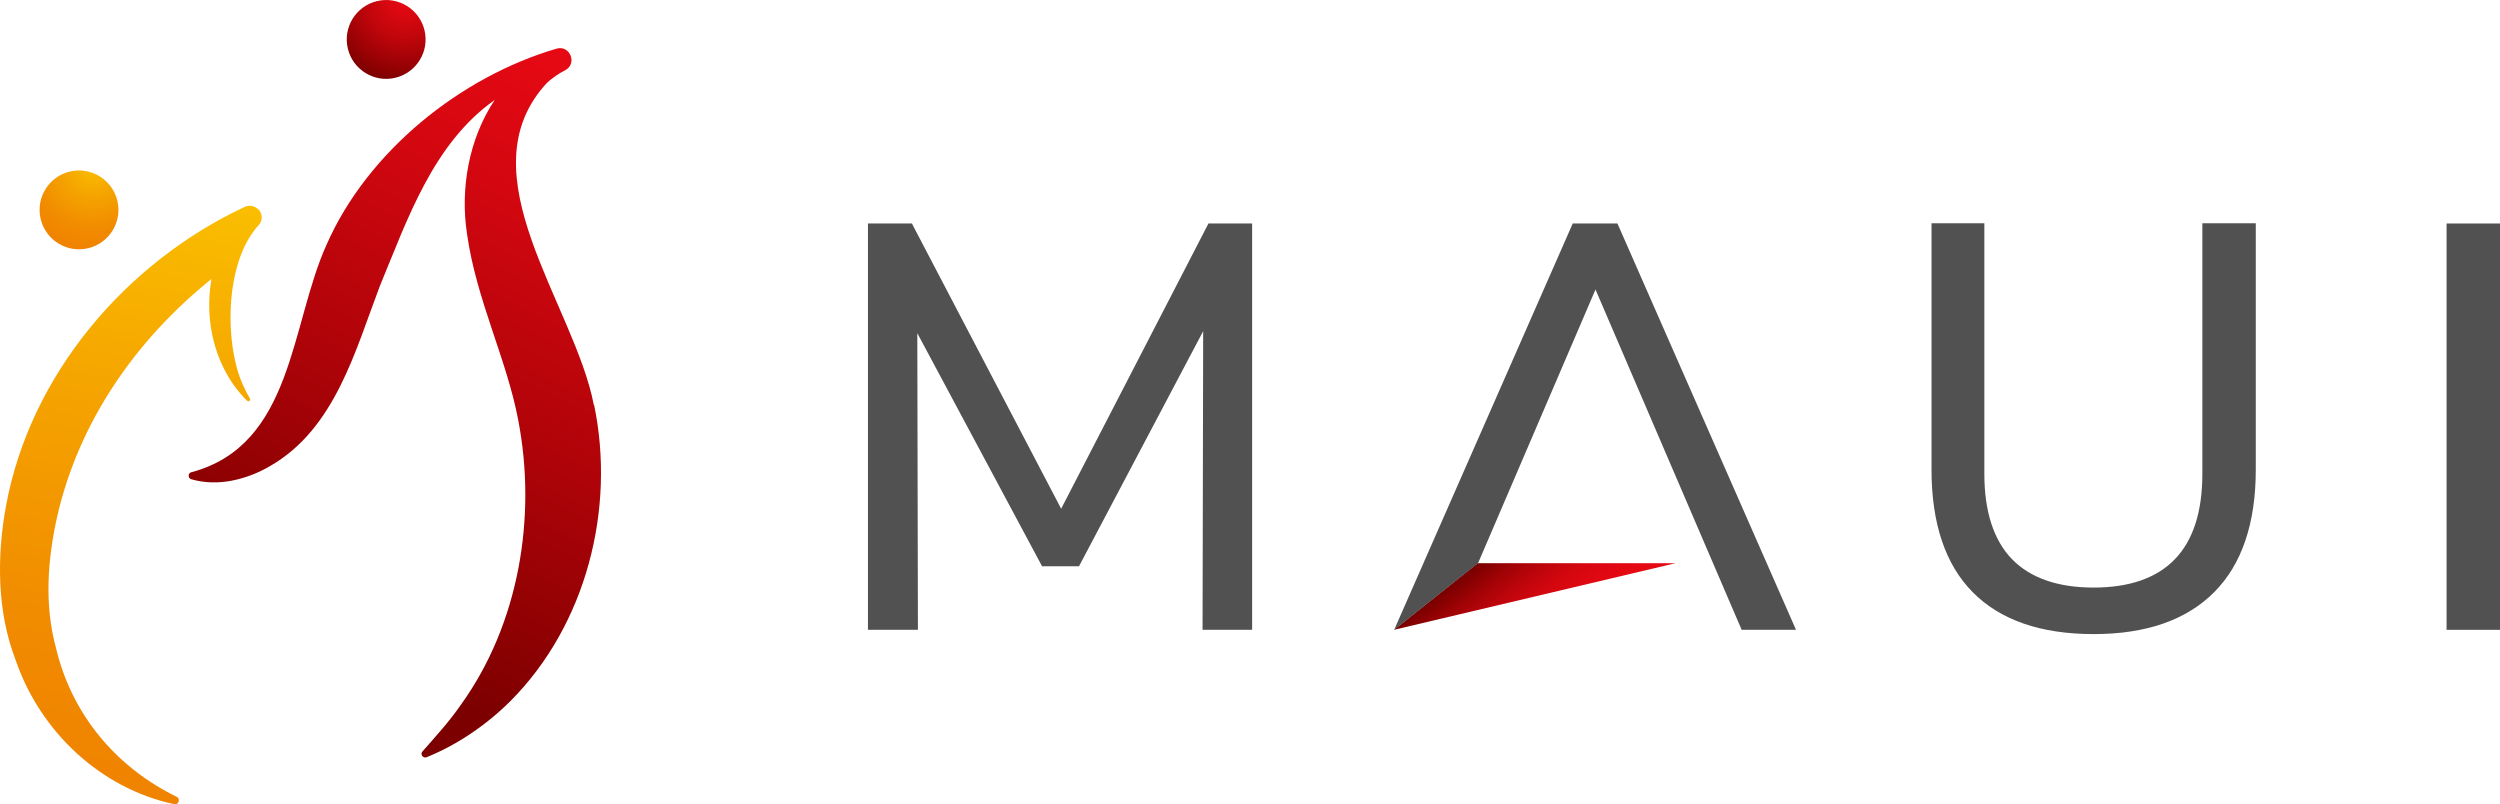
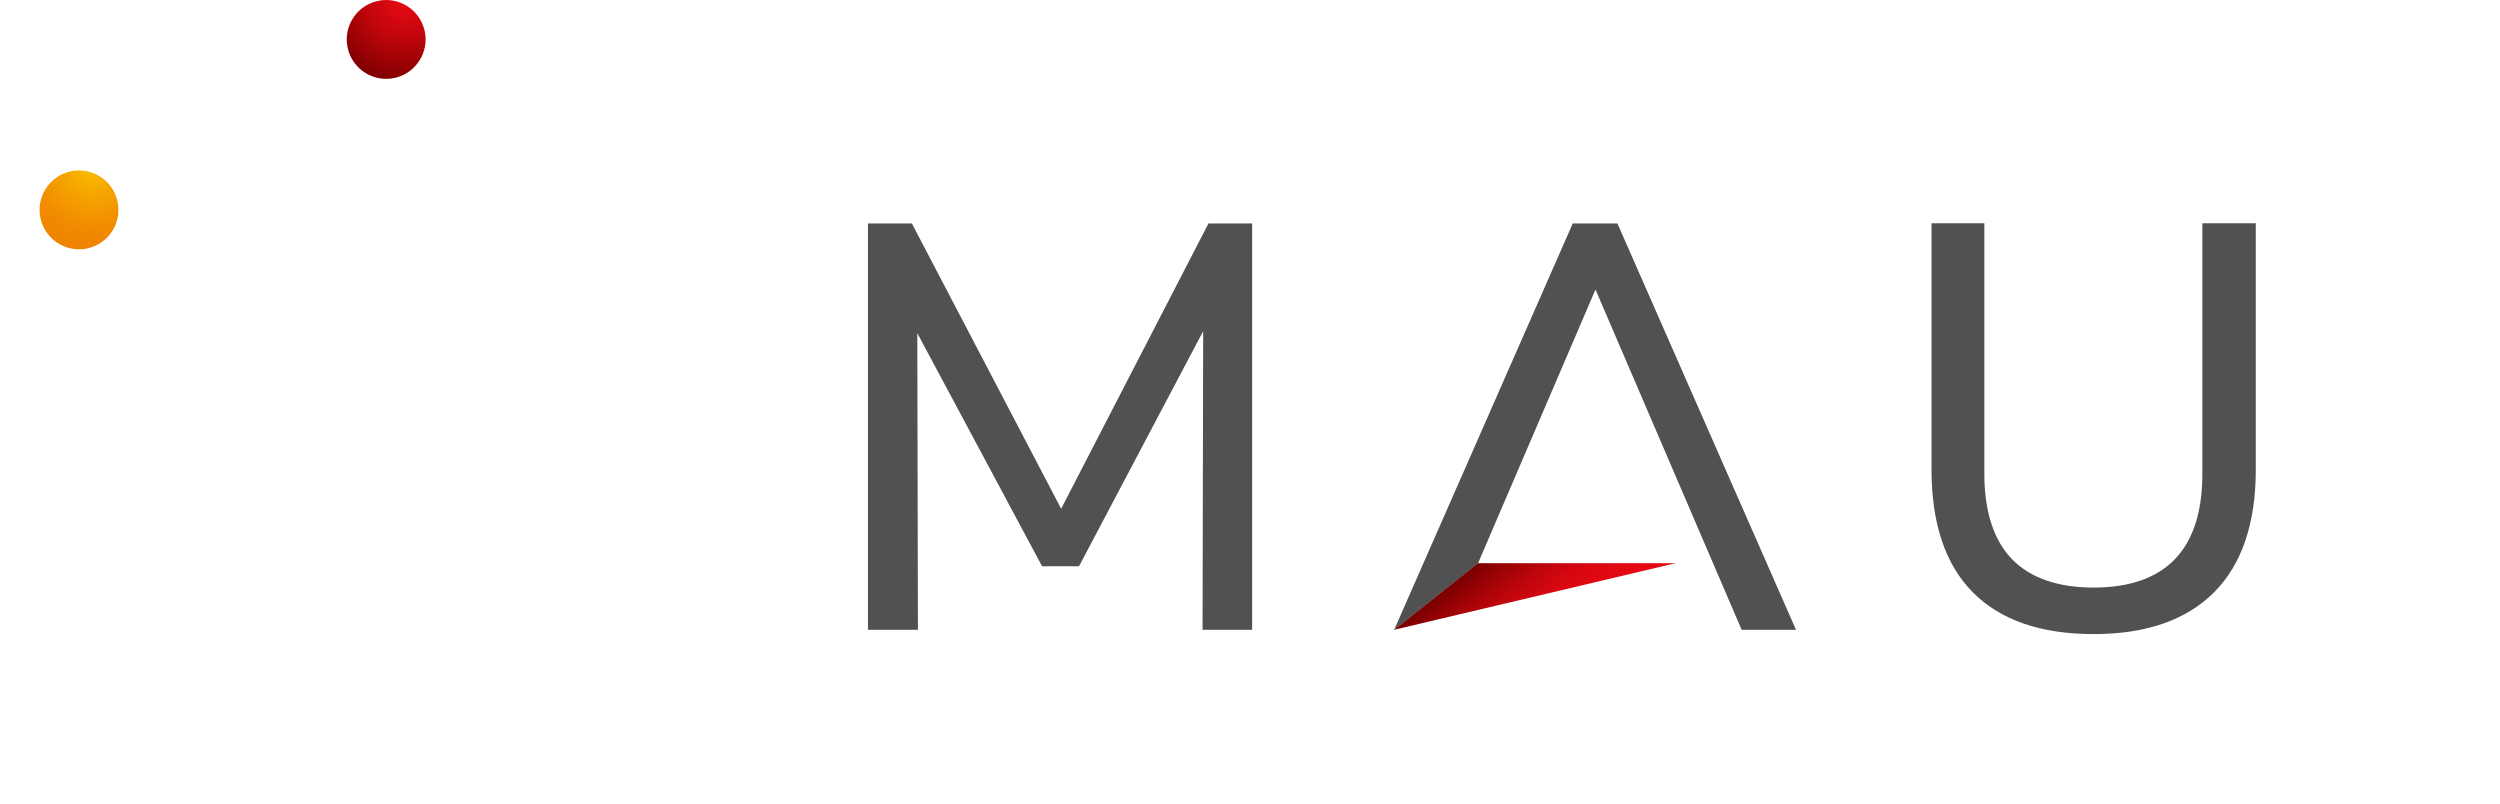
<svg xmlns="http://www.w3.org/2000/svg" id="_レイヤー_2" viewBox="0 0 123.05 39.58">
  <defs>
    <style>.cls-1{fill:#515152;}.cls-2{fill:url(#_名称未設定グラデーション_38);}.cls-3{fill:url(#_名称未設定グラデーション_17);}.cls-4{fill:url(#_名称未設定グラデーション_47);}.cls-5{fill:url(#_名称未設定グラデーション_48);}.cls-6{fill:url(#_名称未設定グラデーション_27);}.cls-7{fill:url(#_名称未設定グラデーション_26);}</style>
    <linearGradient id="_名称未設定グラデーション_48" x1="73.79" y1="27.1" x2="76.82" y2="31" gradientUnits="userSpaceOnUse">
      <stop offset="0" stop-color="#7d0000" />
      <stop offset="0" stop-color="#7d0000" />
      <stop offset=".21" stop-color="#a20306" />
      <stop offset=".41" stop-color="#bf050c" />
      <stop offset=".61" stop-color="#d4070f" />
      <stop offset=".81" stop-color="#e00812" />
      <stop offset="1" stop-color="#e50913" />
    </linearGradient>
    <linearGradient id="_名称未設定グラデーション_17" x1="68.61" y1="29.36" x2="72.73" y2="29.36" gradientUnits="userSpaceOnUse">
      <stop offset="0" stop-color="#f08300" />
      <stop offset=".46" stop-color="#ea4309" />
      <stop offset=".82" stop-color="#e61910" />
      <stop offset="1" stop-color="#e50913" />
    </linearGradient>
    <linearGradient id="_名称未設定グラデーション_38" x1="16.38" y1="31.45" x2="29.87" y2="4.28" gradientUnits="userSpaceOnUse">
      <stop offset="0" stop-color="#7d0000" />
      <stop offset=".38" stop-color="#aa0308" />
      <stop offset=".79" stop-color="#d40710" />
      <stop offset="1" stop-color="#e50913" />
    </linearGradient>
    <linearGradient id="_名称未設定グラデーション_27" x1="3.36" y1="38.36" x2="8.9" y2="9.37" gradientUnits="userSpaceOnUse">
      <stop offset="0" stop-color="#f08300" />
      <stop offset=".25" stop-color="#f18b00" />
      <stop offset=".65" stop-color="#f5a400" />
      <stop offset="1" stop-color="#fabe00" />
    </linearGradient>
    <radialGradient id="_名称未設定グラデーション_47" cx="19.9" cy=".04" fx="19.9" fy=".04" r="4.02" gradientTransform="translate(.95 -4.32) rotate(13.28)" gradientUnits="userSpaceOnUse">
      <stop offset="0" stop-color="#e50913" />
      <stop offset=".16" stop-color="#dc0811" />
      <stop offset=".43" stop-color="#c3060c" />
      <stop offset=".77" stop-color="#9c0205" />
      <stop offset="1" stop-color="#7d0000" />
    </radialGradient>
    <radialGradient id="_名称未設定グラデーション_26" cx="4.56" cy="8.21" fx="4.56" fy="8.21" r="4.07" gradientTransform="translate(2.48 -.62) rotate(13.28)" gradientUnits="userSpaceOnUse">
      <stop offset="0" stop-color="#fabe00" />
      <stop offset=".35" stop-color="#f5a400" />
      <stop offset=".75" stop-color="#f18b00" />
      <stop offset="1" stop-color="#f08300" />
    </radialGradient>
  </defs>
  <g id="_ロゴマーク">
    <polygon class="cls-1" points="52.23 25.04 44.93 11.09 44.89 11 42.72 11 42.72 31 45.18 31 45.15 16.4 51.29 27.87 53.11 27.87 59.22 16.3 59.19 31 61.63 31 61.63 11 59.48 11 52.23 25.04" />
-     <path class="cls-1" d="M108.4,23.32c0,1.86-.45,3.27-1.35,4.2-.89.93-2.24,1.4-4,1.4s-3.12-.47-4.02-1.4c-.9-.93-1.36-2.34-1.36-4.2v-12.33h-2.6v12.13c0,2.64.68,4.67,2.03,6.03,1.35,1.37,3.35,2.06,5.95,2.06s4.58-.7,5.94-2.07c1.36-1.37,2.04-3.4,2.04-6.02v-12.13h-2.63v12.33Z" />
-     <rect class="cls-1" x="120.42" y="11" width="2.63" height="20" />
+     <path class="cls-1" d="M108.4,23.32c0,1.86-.45,3.27-1.35,4.2-.89.93-2.24,1.4-4,1.4s-3.12-.47-4.02-1.4c-.9-.93-1.36-2.34-1.36-4.2v-12.33h-2.6v12.13c0,2.64.68,4.67,2.03,6.03,1.35,1.37,3.35,2.06,5.95,2.06s4.58-.7,5.94-2.07c1.36-1.37,2.04-3.4,2.04-6.02v-12.13h-2.63Z" />
    <polygon class="cls-5" points="72.73 27.72 82.47 27.72 68.61 31 72.73 27.72" />
    <path class="cls-1" d="M85.71,31h2.69l-8.79-20h-2.2l-8.79,20,4.13-3.28,5.78-13.47,7.19,16.74Z" />
    <line class="cls-3" x1="72.73" y1="27.72" x2="68.61" y2="31" />
-     <path class="cls-2" d="M29.23,19.94c-.94-4.94-6.45-11.4-2.31-15.86.27-.25.58-.46.91-.63.59-.32.23-1.23-.42-1.06-4.76,1.39-9.33,5.08-11.34,9.66-1.78,3.95-1.64,9.85-6.64,11.19-.19.03-.19.31-.01.35.62.18,1.31.2,1.98.07.67-.13,1.32-.38,1.91-.73,3.19-1.84,4.18-5.69,5.39-8.86,1.36-3.29,2.62-7.01,5.65-9.15-1.27,1.9-1.71,4.37-1.36,6.61.45,3.21,1.96,6.17,2.52,9.16.91,4.73.05,10.02-2.84,14.02-.56.81-1.22,1.53-1.87,2.27-.14.14.02.36.2.29,1.52-.62,2.94-1.58,4.15-2.79,3.7-3.73,5.16-9.43,4.09-14.56Z" />
-     <path class="cls-6" d="M12.7,10.3c-.17-.17-.43-.22-.65-.12C6.19,12.92,1.47,18.45.29,24.93c-.45,2.48-.44,5.17.48,7.56,1.21,3.53,4.19,6.32,7.8,7.09.22.05.33-.26.13-.36-2.98-1.45-5.18-4.06-5.95-7.35-.57-2.11-.41-4.3.06-6.43,1.07-4.69,3.88-8.72,7.6-11.71-.26,1.48-.07,3.03.59,4.37.3.61.69,1.16,1.16,1.62.08.08.2-.02.14-.11-.33-.55-.56-1.13-.7-1.73-.5-2.08-.33-5.21,1.14-6.81.2-.22.18-.56-.02-.77h0Z" />
    <circle class="cls-4" cx="19.01" cy="1.94" r="1.94" transform="translate(.06 4.42) rotate(-13.28)" />
    <circle class="cls-7" cx="3.89" cy="10.33" r="1.94" transform="translate(-2.27 1.17) rotate(-13.28)" />
  </g>
</svg>